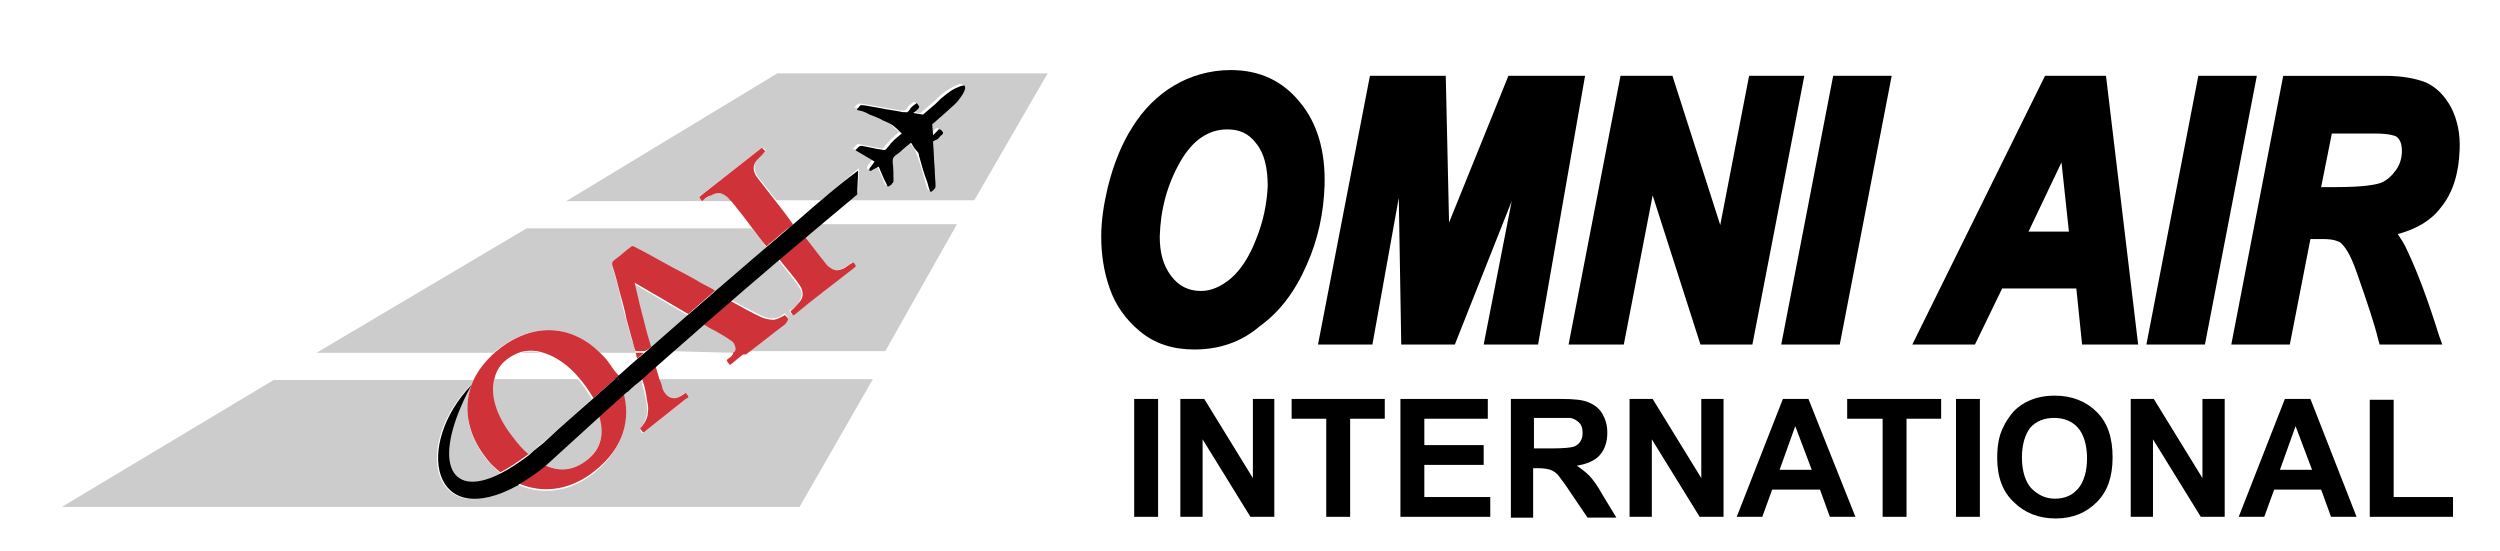
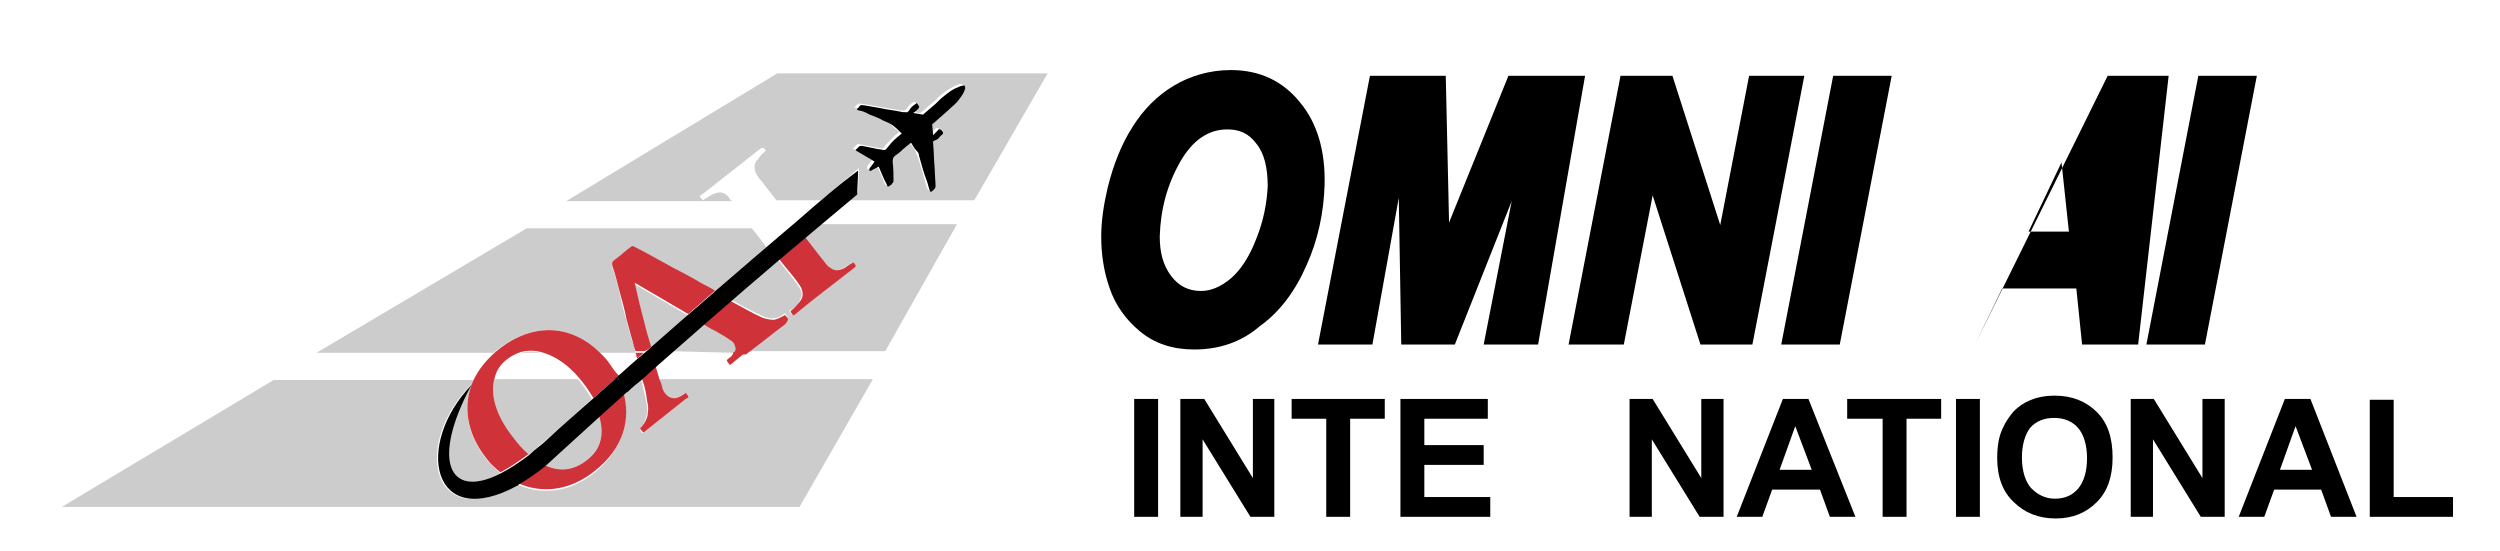
<svg xmlns="http://www.w3.org/2000/svg" version="1.1" id="Layer_1" x="0px" y="0px" viewBox="0 0 303.3 66.9" style="enable-background:new 0 0 303.3 66.9;" xml:space="preserve">
  <style type="text/css">
	.st0{fill:none;}
	.st1{fill:#CCCCCC;}
	.st2{fill:#CF3339;}
</style>
  <path d="M144.9,42.4c-2.6,0-4.8-0.7-6.6-2.2c-1.7-1.4-3-3.2-3.7-5.3c-0.7-2-1-4.1-1-6.2v0c0-1.9,0.3-3.9,0.8-6  c0.7-2.8,1.7-5.3,3-7.3c1.3-2.1,3-3.8,5-5c2-1.2,4.4-1.9,6.9-1.9c3.5,0,6.3,1.3,8.4,3.9c2.1,2.5,3.1,5.9,3,10  c-0.1,3.4-0.8,6.7-2.2,9.8c-1.4,3.2-3.3,5.7-5.7,7.4C150.6,41.5,147.9,42.4,144.9,42.4z M139.8,28.7l0.9,0c0,1.9,0.4,3.5,1.4,4.8  c0.9,1.2,2.1,1.8,3.6,1.8c1.2,0,2.4-0.5,3.6-1.5c1.2-1,2.3-2.7,3.1-4.8c0.9-2.2,1.3-4.4,1.4-6.4c0-2.2-0.4-4-1.4-5.2  c-0.9-1.2-2-1.7-3.5-1.7c-2.3,0-4.2,1.3-5.7,3.9c-1.6,2.8-2.4,5.8-2.5,9.1L139.8,28.7z" />
  <path d="M186.6,41.8H180l3.4-17.4l-6.9,17.4h-6.5l-0.3-17.8l-3.2,17.8h-6.6l6.3-32.6h9.2l0.4,17.8l7.2-17.8h9.3L186.6,41.8z" />
  <path d="M212.6,41.8h-6.3l-5.8-18.1L197,41.8h-6.7l6.3-32.6h6.3l5.8,18.1l3.5-18.1h6.7L212.6,41.8z" />
  <path d="M223.2,41.8h-7.1l6.3-32.6h7.1L223.2,41.8z" />
-   <path d="M259.4,41.8h-6.8l-0.7-6.8h-9l-3.3,6.8H232l16.1-32.6h7.4L259.4,41.8z M246.1,28.1h4.9l-0.9-8.4L246.1,28.1z" />
+   <path d="M259.4,41.8h-6.8l-0.7-6.8h-9l-3.3,6.8l16.1-32.6h7.4L259.4,41.8z M246.1,28.1h4.9l-0.9-8.4L246.1,28.1z" />
  <path d="M267.5,41.8h-7.1l6.3-32.6h7.1L267.5,41.8z" />
-   <path d="M296.3,41.8h-7.6l-0.2-0.7c-0.4-1.7-1.3-4.4-2.6-8.1c-0.8-2.3-1.5-3.2-2-3.6c-0.2-0.1-0.7-0.4-2.1-0.4h-1.5l-2.5,12.8h-7.1  l6.3-32.6h12.3c2.1,0,3.7,0.3,5,0.8c1.3,0.6,2.3,1.6,3.1,3.1c0.7,1.4,1.1,3.1,1,5.1c-0.1,2.8-0.8,5.2-2.3,7c-1.2,1.6-3,2.6-5.2,3.2  c0.4,0.6,0.8,1.2,1.1,1.9c1.2,2.5,2.5,5.9,3.9,10.4L296.3,41.8z M281.6,22.7h1.8c3.4,0,4.8-0.3,5.4-0.5c0.8-0.3,1.4-0.9,1.9-1.6  c0.5-0.7,0.7-1.5,0.7-2.3c0-1.1-0.4-1.6-0.8-1.8c-0.1,0-0.6-0.3-2.5-0.3h-5.2L281.6,22.7z" />
  <rect x="137.6" y="48.4" width="2.9" height="14.3" />
  <polygon points="143.2,62.7 143.2,48.4 146.1,48.4 152,58 152,48.4 154.6,48.4 154.6,62.7 151.7,62.7 145.9,53.3 145.9,62.7 " />
  <polygon points="160.9,62.7 160.9,50.8 156.7,50.8 156.7,48.4 168,48.4 168,50.8 163.8,50.8 163.8,62.7 " />
  <polygon points="169.9,62.7 169.9,48.4 180.5,48.4 180.5,50.8 172.8,50.8 172.8,54 180,54 180,56.4 172.8,56.4 172.8,60.3   180.8,60.3 180.8,62.7 " />
-   <path d="M186.2,54.4h2.1c1.4,0,2.3-0.1,2.6-0.2c0.3-0.1,0.6-0.3,0.8-0.6c0.2-0.3,0.3-0.6,0.3-1.1c0-0.5-0.1-0.9-0.4-1.2  c-0.3-0.3-0.6-0.5-1.1-0.6c-0.2,0-0.9,0-2.1,0h-2.3V54.4z M183.3,62.7V48.4h6.1c1.5,0,2.6,0.1,3.3,0.4c0.7,0.3,1.3,0.7,1.7,1.4  c0.4,0.7,0.6,1.4,0.6,2.3c0,1.1-0.3,2-0.9,2.7c-0.6,0.7-1.6,1.1-2.8,1.3c0.6,0.4,1.1,0.8,1.5,1.2c0.4,0.4,1,1.2,1.6,2.3l1.7,2.8  h-3.5l-2.1-3.1c-0.7-1.1-1.3-1.8-1.5-2.1c-0.3-0.3-0.6-0.5-0.9-0.6c-0.3-0.1-0.8-0.2-1.5-0.2h-0.6v6H183.3z" />
  <polygon points="197.7,62.7 197.7,48.4 200.5,48.4 206.4,58 206.4,48.4 209.1,48.4 209.1,62.7 206.2,62.7 200.4,53.3 200.4,62.7 " />
  <path d="M219.8,57l-2-5.3l-1.9,5.3H219.8z M225.1,62.7H222l-1.2-3.3H215l-1.2,3.3h-3.1l5.6-14.3h3.1L225.1,62.7z" />
  <polygon points="228.4,62.7 228.4,50.8 224.1,50.8 224.1,48.4 235.5,48.4 235.5,50.8 231.3,50.8 231.3,62.7 " />
  <rect x="237.3" y="48.4" width="2.9" height="14.3" />
  <path d="M245.3,55.5c0,1.6,0.4,2.9,1.1,3.7c0.8,0.8,1.7,1.3,2.9,1.3c1.2,0,2.1-0.4,2.8-1.2c0.7-0.8,1.1-2.1,1.1-3.7  c0-1.6-0.4-2.9-1.1-3.7c-0.7-0.8-1.7-1.2-2.9-1.2c-1.2,0-2.2,0.4-2.9,1.2C245.7,52.7,245.3,53.9,245.3,55.5 M242.3,55.6  c0-1.5,0.2-2.7,0.7-3.7c0.3-0.7,0.8-1.4,1.3-2c0.6-0.6,1.2-1,1.9-1.3c0.9-0.4,1.9-0.6,3.1-0.6c2.1,0,3.8,0.7,5.1,2  c1.3,1.3,1.9,3.1,1.9,5.5c0,2.3-0.6,4.1-1.9,5.4c-1.3,1.3-2.9,2-5,2c-2.1,0-3.8-0.7-5.1-2C243,59.7,242.3,57.9,242.3,55.6z" />
  <polygon points="258.5,62.7 258.5,48.4 261.3,48.4 267.2,58 267.2,48.4 269.9,48.4 269.9,62.7 267,62.7 261.2,53.3 261.2,62.7 " />
  <path d="M280.5,57l-2-5.3l-1.9,5.3H280.5z M285.9,62.7h-3.1l-1.2-3.3h-5.7l-1.2,3.3h-3.1l5.6-14.3h3.1L285.9,62.7z" />
  <polygon points="287.5,62.7 287.5,48.5 290.4,48.5 290.4,60.3 297.6,60.3 297.6,62.7 " />
  <path class="st0" d="M96.2,27.1c-0.1,0.1-0.3,0.3-0.4,0.4h0.1c1.2-1,2.4-2.1,3.6-3.1l-5.4,0C94.8,25.3,95.5,26.2,96.2,27.1z" />
-   <path class="st0" d="M77.2,43.6c-0.1-0.2-0.1-0.5-0.2-0.7l-4.3,0c0.4,0.3,0.7,0.7,1,1.1c0.4,0.5,0.8,1.1,1.1,1.7  c1.1-0.9,2.2-1.9,3.2-2.8l0,0C77.8,43.1,77.5,43.3,77.2,43.6z" />
  <path class="st0" d="M65.5,42.8l-2.4,0c-0.6,0.2-1.1,0.4-1.7,0.9c-0.8,0.6-1.3,1.4-1.5,2.3l10.2,0C68.8,44.4,67.1,43.2,65.5,42.8z" />
  <path class="st0" d="M77.8,45.8c-0.1,0.1-0.2,0.1-0.2,0.2l0.3,0C77.8,45.9,77.8,45.8,77.8,45.8z" />
  <path class="st1" d="M87.9,23.5c-0.5-0.3-1-0.1-1.5,0.1c-0.3,0.2-0.7,0.4-1,0.6c-0.1,0.1-0.1,0.1-0.2,0c-0.4-0.4-0.4-0.4,0.1-0.7  c2.3-1.8,4.7-3.7,7-5.5c0.2-0.1,0.3-0.1,0.4,0c0,0.1,0.1,0.1,0.1,0.1c0.1,0.1,0.1,0.2,0,0.3c-0.4,0.3-0.7,0.7-1,1.1  c-0.4,0.5-0.3,1.1,0,1.7c0.2,0.3,0.4,0.6,0.6,0.8c0.6,0.8,1.2,1.5,1.8,2.3l5.4,0c1.5-1.3,3.1-2.6,4.6-3.9c0,1-0.1,1.9-0.1,2.9  c-0.4,0.3-0.8,0.6-1.2,1l15.3,0l8.9-15.4H94.3L68.7,24.4l20.1,0c-0.1-0.1-0.2-0.2-0.3-0.3C88.4,23.8,88.2,23.7,87.9,23.5z   M103.8,12.9C103.9,12.8,103.9,12.8,103.8,12.9c0.3-0.5,0.6-0.3,0.9-0.3c0.6,0.1,1.1,0.2,1.7,0.3c0.9,0.2,1.9,0.3,2.8,0.5  c0.1,0,0.2,0,0.3,0c0.2,0.1,0.4-0.1,0.5-0.2c0.2-0.4,0.5-0.6,0.8-0.8c0.1-0.1,0.1,0,0.2,0c0.4,0.4,0.4,0.5-0.1,0.8  c-0.1,0.1-0.2,0.2-0.4,0.3c0.4,0.1,0.8,0.2,1.1,0.2c0.1,0,0.2,0,0.2-0.1c0.5-0.4,0.9-0.8,1.4-1.2c0.4-0.3,0.7-0.7,1.1-1  c0.5-0.4,1-0.7,1.6-1c0.2-0.1,0.4-0.2,0.6-0.2c0.3,0,0.4,0.1,0.3,0.3c-0.1,0.5-0.4,0.9-0.7,1.3c-0.4,0.6-0.9,1-1.5,1.5  c-0.6,0.5-1.1,1-1.7,1.5c0,0-0.1,0.1-0.1,0.1c0,0.4,0.1,0.8,0.1,1.3c0.2-0.2,0.4-0.4,0.6-0.6c0.1-0.1,0.3-0.1,0.4,0  c0.3,0.3,0.3,0.4-0.1,0.7c-0.2,0.1-0.2,0.3-0.4,0.4c-0.1,0.1-0.3,0-0.4,0.2c-0.1,0.1-0.1,0.1-0.1,0.2c0.1,1.1,0.1,2.1,0.2,3.2  c0,0.7,0.1,1.4,0.1,2.1c0,0.2,0,0.3-0.2,0.4c-0.1,0.1-0.3,0.2-0.4,0.3c-0.2-0.4-0.3-0.8-0.4-1.2c-0.3-1.1-0.6-2.2-1-3.2  c-0.1-0.2-0.1-0.3-0.2-0.5c-0.2-0.3-0.5-0.7-0.7-1c-0.1-0.1-0.1-0.2-0.2,0c-0.2,0.2-0.4,0.3-0.6,0.5c-0.4,0.3-0.7,0.6-1.1,0.9  c-0.4,0.2-0.5,0.5-0.4,0.9c0.1,0.8,0.1,1.5,0.1,2.3c0,0.2,0,0.3-0.2,0.3c-0.1,0.1-0.2,0.1-0.2,0.2c-0.3,0.2-0.3,0.2-0.4-0.1  c-0.3-0.7-0.6-1.5-1-2.2c-0.3,0.1-0.6,0.3-0.9,0.5c-0.1,0.1-0.2,0-0.2,0c-0.1,0,0-0.1,0-0.2c0,0,0-0.1,0-0.1  c0.2-0.3,0.4-0.5,0.6-0.8c-0.7-0.4-1.5-0.9-2.2-1.3c-0.2-0.1-0.1-0.1,0-0.2c0.1-0.1,0.2-0.2,0.3-0.3c0.1-0.1,0.2-0.2,0.4-0.1  c0.5,0.1,1,0.2,1.5,0.3c0.4,0.1,0.7,0.1,1.1,0.2c0.1,0,0.2,0,0.3-0.1c0.4-0.5,0.8-0.9,1.3-1.4c0.2-0.2,0.4-0.3,0.6-0.5  c-0.4-0.3-0.8-0.6-1.1-1c-0.3-0.3-0.8-0.4-1.2-0.6c-0.5-0.3-1.1-0.5-1.6-0.7c-0.5-0.2-1.1-0.5-1.6-0.7  C103.6,13.1,103.6,13,103.8,12.9z" />
  <path class="st1" d="M72.8,42.8l4.3,0c-0.1-0.6-0.3-1.2-0.5-1.7c-0.2-0.7-0.4-1.5-0.6-2.2c-0.3-1.1-0.6-2.1-0.8-3.2  c-0.3-1.1-0.5-2.2-0.9-3.2c-0.1-0.4,0-0.6,0.3-0.8c0.7-0.5,1.4-1,2-1.6c0.1-0.1,0.2-0.1,0.3,0c0.9,0.5,1.8,1,2.8,1.5  c0.7,0.4,1.3,0.7,2,1.1c0.9,0.5,1.8,1,2.8,1.5c0.7,0.4,1.4,0.7,2,1.1c0.1,0,0.2,0.1,0.2,0.2c-0.8,0.7-1.6,1.4-2.4,2.1  c-0.3,0.2-0.5,0.5-0.8,0.7c-2.2-1.3-4.3-2.5-6.5-3.8c0.2,0.9,0.4,1.7,0.6,2.6c0.3,1.2,0.6,2.4,0.9,3.5c0.1,0.6,0.3,1.1,0.5,1.7  c-0.3,0.3-0.6,0.5-0.9,0.8l0,0c5.9-5.1,11.8-10.3,17.8-15.4h-0.1c-0.1,0-0.1,0.1-0.2,0.1c-0.8,0.6-1.5,1.3-2.3,1.9  c-0.1,0.1-0.2,0.2-0.3,0.3c-0.6-0.8-1.2-1.6-1.8-2.3H63.9L38.4,42.8l21.5,0c0.2-0.2,0.4-0.3,0.6-0.5C65,38.9,69.5,39.6,72.8,42.8z" />
  <path class="st1" d="M89,42.8c0.1-0.1,0.2-0.3,0.2-0.5c0.1-0.3-0.1-0.9-0.4-1.1c-0.7-0.5-1.4-0.9-2.1-1.3c-0.5-0.3-0.9-0.6-1.4-0.8  c0.6-0.6,1.3-1.1,1.9-1.6c0.5-0.4,0.9-0.8,1.4-1.2c1.3,0.7,2.5,1.4,3.8,2c0.5,0.2,1,0.4,1.5,0.3c0.4,0,0.8-0.2,1.2-0.5  c0.1-0.1,0.1-0.1,0.2,0c0.4,0.5,0.4,0.5-0.1,0.8c-1.6,1.2-3.2,2.5-4.8,3.7l17,0l8.7-15.4H99.1c-6,5-12,10.1-17.9,15.4L89,42.8z   M96.4,29.8c0.4-0.3,0.8-0.7,1.2-1c0.8,1.1,1.7,2.2,2.5,3.2c0.2,0.2,0.4,0.4,0.7,0.6c0.5,0.3,0.9,0.2,1.4,0c0.4-0.2,0.8-0.5,1.1-0.7  c0.1-0.1,0.1-0.1,0.2,0c0.3,0.4,0.3,0.4-0.1,0.7c-2.3,1.8-4.7,3.7-7,5.5c-0.2,0.1-0.2,0.2-0.4,0c-0.3-0.4-0.3-0.4,0.1-0.6  c0.4-0.3,0.7-0.6,0.9-1c0.4-0.6,0.3-1.1,0-1.6c-0.8-1.2-1.8-2.3-2.7-3.5C95.1,30.9,95.7,30.4,96.4,29.8z" />
  <path class="st1" d="M63.2,42.8l2.4,0C64.7,42.6,63.9,42.6,63.2,42.8z" />
  <path class="st1" d="M66,56.4c1.7,0.8,3.4,0.8,5.1-0.5c1.9-1.5,2.3-3.5,1.6-5.6C70.5,52.4,68.3,54.4,66,56.4  C66.1,56.4,66,56.4,66,56.4z" />
  <path class="st1" d="M66.2,53.4c1.9-1.7,3.8-3.3,5.6-5c-0.4-0.6-0.8-1.3-1.3-1.9c-0.1-0.2-0.3-0.3-0.4-0.5L60,46  c-0.6,2.1,0.3,4.7,2.2,7.1c0.6,0.8,1.3,1.5,1.9,2.1c0,0,0.1-0.1,0.1-0.1C64.9,54.5,65.6,53.9,66.2,53.4z" />
  <path class="st1" d="M81.9,48.3c0.4,0,0.7-0.3,1-0.5c0.1-0.1,0.2-0.1,0.3,0c0.3,0.4,0.3,0.4-0.1,0.7c-1.6,1.3-3.3,2.6-4.9,3.9  c-0.2,0.1-0.3,0.2-0.4,0c0,0,0,0,0,0c-0.2-0.3-0.2-0.3,0-0.6c0.4-0.5,0.6-1.1,0.7-1.7c0-0.5,0-0.9-0.1-1.4c-0.2-0.9-0.4-1.7-0.6-2.6  l-0.3,0c-0.5,0.5-1,0.9-1.5,1.3c-0.1,0.1-0.2,0.2-0.4,0.3c0.9,3.3-0.1,6.8-3.4,9.6c-3.1,2.5-6.5,2.8-9.4,1.5c0,0-0.1,0-0.1,0.1  c-10.4,5.8-12.7-4.9-5.6-12.2c-4.9,9.2-2.8,14,3.4,10.8c0.1,0,0.1-0.1,0.2-0.1c-0.6-0.5-1.2-1.1-1.7-1.7c-2.3-2.9-3-6.4-1.5-9.6  l-24.3,0L7.5,61.5H97l8.9-15.5L80,46c0.1,0.4,0.2,0.8,0.4,1.2C80.6,47.9,81.1,48.4,81.9,48.3z" />
  <path class="st2" d="M71.1,55.9c-1.7,1.3-3.4,1.3-5.1,0.5c-1,0.9-2,1.5-3.2,2.2c2.9,1.3,6.3,1,9.4-1.5c3.4-2.7,4.4-6.2,3.4-9.6  c-1,0.9-2,1.8-3,2.7C73.4,52.5,73,54.5,71.1,55.9z" />
  <path class="st2" d="M73.8,43.9c-0.3-0.4-0.7-0.8-1-1.1c-3.2-3.2-7.8-3.9-12.2-0.5c-0.2,0.2-0.4,0.3-0.6,0.5c-1.1,1-1.9,2-2.5,3.2  c-1.5,3.2-0.8,6.7,1.5,9.6c0.5,0.7,1.1,1.2,1.7,1.7c1-0.5,2.2-1.3,3.4-2.2c-0.7-0.6-1.3-1.3-1.9-2.1c-1.9-2.4-2.8-5-2.2-7.1  c0.2-0.9,0.7-1.7,1.5-2.3c0.5-0.4,1.1-0.7,1.7-0.9c0.8-0.2,1.6-0.2,2.4,0c1.6,0.4,3.3,1.5,4.7,3.2c0.1,0.2,0.3,0.3,0.4,0.5  c0.5,0.6,0.9,1.3,1.3,1.9c0.9-0.8,1.8-1.6,2.7-2.4c0.1-0.1,0.2-0.2,0.4-0.3C74.6,45.1,74.2,44.5,73.8,43.9z" />
  <path class="st2" d="M78.1,42.8l-1,0c0.1,0.2,0.1,0.5,0.2,0.7C77.5,43.3,77.8,43.1,78.1,42.8z" />
  <path class="st2" d="M79,42.1c-0.2-0.6-0.3-1.1-0.5-1.7c-0.3-1.2-0.6-2.3-0.9-3.5c-0.2-0.9-0.4-1.7-0.6-2.6c2.2,1.3,4.3,2.5,6.5,3.8  c0.3-0.2,0.5-0.5,0.8-0.7c0.8-0.7,1.6-1.4,2.4-2.1c0-0.1-0.1-0.1-0.2-0.2c-0.7-0.4-1.4-0.7-2-1.1c-0.9-0.5-1.8-1-2.8-1.5  c-0.7-0.4-1.3-0.7-2-1.1c-0.9-0.5-1.8-1-2.8-1.5c-0.1-0.1-0.2,0-0.3,0c-0.7,0.5-1.3,1.1-2,1.6c-0.3,0.2-0.4,0.4-0.3,0.8  c0.4,1.1,0.6,2.1,0.9,3.2c0.3,1.1,0.6,2.1,0.8,3.2c0.2,0.7,0.4,1.5,0.6,2.2c0.2,0.6,0.3,1.2,0.5,1.7l1,0  C78.4,42.6,78.7,42.3,79,42.1z" />
  <path d="M105.5,13.9c0.5,0.2,1.1,0.4,1.6,0.7c0.4,0.2,0.8,0.3,1.2,0.6c0.4,0.3,0.7,0.6,1.1,1c-0.2,0.2-0.4,0.3-0.6,0.5  c-0.5,0.4-0.9,0.9-1.3,1.4c-0.1,0.1-0.2,0.1-0.3,0.1c-0.4-0.1-0.8-0.1-1.1-0.2c-0.5-0.1-1-0.2-1.5-0.3c-0.2,0-0.3,0-0.4,0.1  c-0.1,0.1-0.2,0.2-0.3,0.3c-0.1,0.1-0.2,0.1,0,0.2c0.7,0.4,1.5,0.9,2.2,1.3c-0.2,0.3-0.4,0.6-0.6,0.8c0,0,0,0.1,0,0.1  c0,0.1-0.1,0.2,0,0.2c0.1,0,0.1,0.1,0.2,0c0.3-0.2,0.6-0.3,0.9-0.5c0.3,0.7,0.6,1.5,1,2.2c0.1,0.3,0.1,0.3,0.4,0.1  c0.1-0.1,0.2-0.1,0.2-0.2c0.1-0.1,0.2-0.2,0.2-0.3c0-0.8,0-1.5-0.1-2.3c0-0.4,0-0.6,0.4-0.9c0.4-0.2,0.7-0.6,1.1-0.9  c0.2-0.2,0.4-0.3,0.6-0.5c0.1-0.1,0.2,0,0.2,0c0.2,0.4,0.4,0.7,0.7,1c0.1,0.1,0.2,0.3,0.2,0.5c0.3,1.1,0.6,2.2,1,3.2  c0.1,0.4,0.2,0.8,0.4,1.2c0.2-0.1,0.3-0.2,0.4-0.3c0.1-0.1,0.2-0.2,0.2-0.4c0-0.7-0.1-1.4-0.1-2.1c-0.1-1.1-0.1-2.1-0.2-3.2  c0-0.1,0-0.2,0.1-0.2c0.1-0.1,0.3-0.1,0.4-0.2c0.2-0.1,0.3-0.3,0.4-0.4c0.4-0.3,0.4-0.4,0.1-0.7c-0.1-0.1-0.3-0.2-0.4,0  c-0.2,0.2-0.4,0.4-0.6,0.6c0-0.4-0.1-0.9-0.1-1.3c0,0,0-0.1,0.1-0.1c0.6-0.5,1.1-1,1.7-1.5c0.5-0.5,1.1-0.9,1.5-1.5  c0.3-0.4,0.6-0.8,0.7-1.3c0-0.3-0.1-0.4-0.3-0.3c-0.2,0-0.4,0.1-0.6,0.2c-0.6,0.2-1.1,0.6-1.6,1c-0.4,0.3-0.7,0.6-1.1,1  c-0.5,0.4-0.9,0.8-1.4,1.2c-0.1,0.1-0.1,0.1-0.2,0.1c-0.4-0.1-0.7-0.1-1.1-0.2c0.1-0.1,0.3-0.2,0.4-0.3c0.4-0.4,0.4-0.4,0.1-0.8  c-0.1-0.1-0.1-0.1-0.2,0c-0.3,0.2-0.6,0.4-0.8,0.8c-0.1,0.1-0.2,0.3-0.5,0.2c-0.1,0-0.2,0-0.3,0c-0.9-0.2-1.9-0.3-2.8-0.5  c-0.6-0.1-1.1-0.2-1.7-0.3c-0.3,0-0.6-0.2-0.8,0.2c0,0-0.1,0.1-0.1,0.1c-0.2,0.2-0.2,0.2,0.1,0.3C104.4,13.4,105,13.6,105.5,13.9z" />
-   <path class="st2" d="M94.1,24.4c-0.6-0.8-1.2-1.5-1.8-2.3c-0.2-0.3-0.4-0.5-0.6-0.8c-0.3-0.6-0.4-1.1,0-1.7c0.3-0.4,0.7-0.7,1-1.1  c0.1-0.1,0.2-0.2,0-0.3c0,0-0.1-0.1-0.1-0.1c-0.1-0.2-0.2-0.2-0.4,0c-2.3,1.8-4.7,3.7-7,5.5c-0.4,0.3-0.4,0.3-0.1,0.7  c0.1,0.1,0.1,0.1,0.2,0c0.3-0.3,0.6-0.5,1-0.6c0.5-0.3,1-0.4,1.5-0.1c0.3,0.2,0.5,0.3,0.7,0.6c0.1,0.1,0.2,0.2,0.3,0.3  c0.8,1,1.6,2,2.4,3.1c0.6,0.8,1.2,1.6,1.8,2.3c0.1-0.1,0.2-0.2,0.3-0.3c0.8-0.6,1.5-1.3,2.3-1.9c0.1,0,0.1-0.1,0.2-0.1  c0.1-0.1,0.3-0.2,0.4-0.4C95.5,26.2,94.8,25.3,94.1,24.4z" />
  <path class="st2" d="M88.5,43.4c-0.4,0.3-0.4,0.3-0.1,0.7c0.1,0.2,0.2,0.2,0.4,0c0.6-0.5,1.1-0.9,1.7-1.4l-1.5,0  C88.9,43.1,88.7,43.3,88.5,43.4z" />
  <path class="st2" d="M95.3,38.3c-0.1-0.1-0.1-0.1-0.2,0c-0.4,0.2-0.7,0.4-1.2,0.5c-0.5,0-1-0.1-1.5-0.3c-1.3-0.6-2.5-1.3-3.8-2  c-0.4,0.4-0.9,0.8-1.4,1.2c-0.6,0.6-1.3,1.1-1.9,1.6c0.5,0.3,0.9,0.6,1.4,0.8c0.7,0.4,1.4,0.8,2.1,1.3c0.3,0.2,0.5,0.8,0.4,1.1  c-0.1,0.2-0.2,0.3-0.2,0.5l1.5,0c1.6-1.2,3.2-2.5,4.8-3.7C95.7,38.7,95.7,38.7,95.3,38.3z" />
  <path class="st2" d="M97.1,36.5c-0.3,0.4-0.6,0.7-0.9,1c-0.4,0.3-0.3,0.3-0.1,0.6c0.1,0.2,0.2,0.2,0.4,0c2.3-1.9,4.7-3.7,7-5.5  c0.4-0.3,0.4-0.3,0.1-0.7c-0.1-0.1-0.1-0.1-0.2,0c-0.4,0.2-0.7,0.5-1.1,0.7c-0.5,0.2-0.9,0.3-1.4,0c-0.3-0.2-0.5-0.3-0.7-0.6  c-0.9-1.1-1.7-2.2-2.5-3.2c-0.4,0.3-0.8,0.6-1.2,1c-0.6,0.6-1.3,1.1-2,1.6c0.9,1.2,1.9,2.2,2.7,3.5C97.4,35.4,97.5,36,97.1,36.5z" />
  <path class="st2" d="M83.3,47.8c-0.1-0.2-0.2-0.1-0.3,0c-0.3,0.2-0.6,0.4-1,0.5c-0.8,0.1-1.3-0.4-1.6-1.1c-0.1-0.4-0.2-0.8-0.4-1.2  c-0.2-0.6-0.3-1.1-0.5-1.7c-0.3,0.2-0.6,0.5-0.9,0.8c-0.3,0.2-0.5,0.5-0.8,0.7c0,0.1,0,0.1,0.1,0.2c0.3,0.8,0.5,1.7,0.6,2.6  c0.1,0.5,0.2,0.9,0.1,1.4c0,0.6-0.3,1.2-0.7,1.7c-0.3,0.3-0.3,0.3,0,0.6c0,0,0,0,0,0c0.1,0.2,0.2,0.2,0.4,0c1.6-1.3,3.3-2.6,4.9-3.9  C83.6,48.2,83.6,48.2,83.3,47.8z" />
  <path d="M75.1,46c-0.1-0.1-0.1-0.2-0.2-0.3c-0.1,0.1-0.2,0.2-0.4,0.3L75.1,46z" />
  <path d="M99.5,24.4c-1.2,1-2.4,2.1-3.6,3.1c-6,5.1-11.9,10.2-17.8,15.4c-1.1,0.9-2.2,1.9-3.2,2.8c0.1,0.1,0.1,0.2,0.2,0.3l-0.5,0  c-0.9,0.8-1.8,1.6-2.7,2.4c-1.9,1.7-3.8,3.3-5.6,5c-0.6,0.6-1.4,1.1-2,1.7c0,0-0.1,0.1-0.1,0.1c-1.2,0.9-2.4,1.7-3.4,2.2  c-0.1,0-0.1,0.1-0.2,0.1c-6.2,3.1-8.3-1.7-3.4-10.8c-7,7.3-4.8,17.9,5.6,12.2c0,0,0.1,0,0.1-0.1c1.2-0.7,2.2-1.4,3.2-2.2  c0,0,0,0,0,0c2.2-2,4.4-4,6.7-6.1c1-0.9,2-1.8,3-2.7c0.1-0.1,0.2-0.2,0.4-0.3c0.5-0.5,1-0.9,1.5-1.3c0.1-0.1,0.2-0.1,0.2-0.2  c0,0,0,0,0,0c0.3-0.2,0.6-0.5,0.8-0.7c0.8-0.7,1.7-1.5,2.5-2.2c5.9-5.2,11.9-10.4,17.9-15.4c1.2-1,2.5-2.1,3.7-3.1  c0.4-0.3,0.8-0.7,1.2-1c0-1,0.1-1.9,0.1-2.9C102.6,21.8,101,23.1,99.5,24.4z" />
  <path d="M77.8,45.8c0.3-0.2,0.5-0.5,0.8-0.7C78.4,45.3,78.1,45.5,77.8,45.8C77.8,45.8,77.8,45.8,77.8,45.8z" />
</svg>